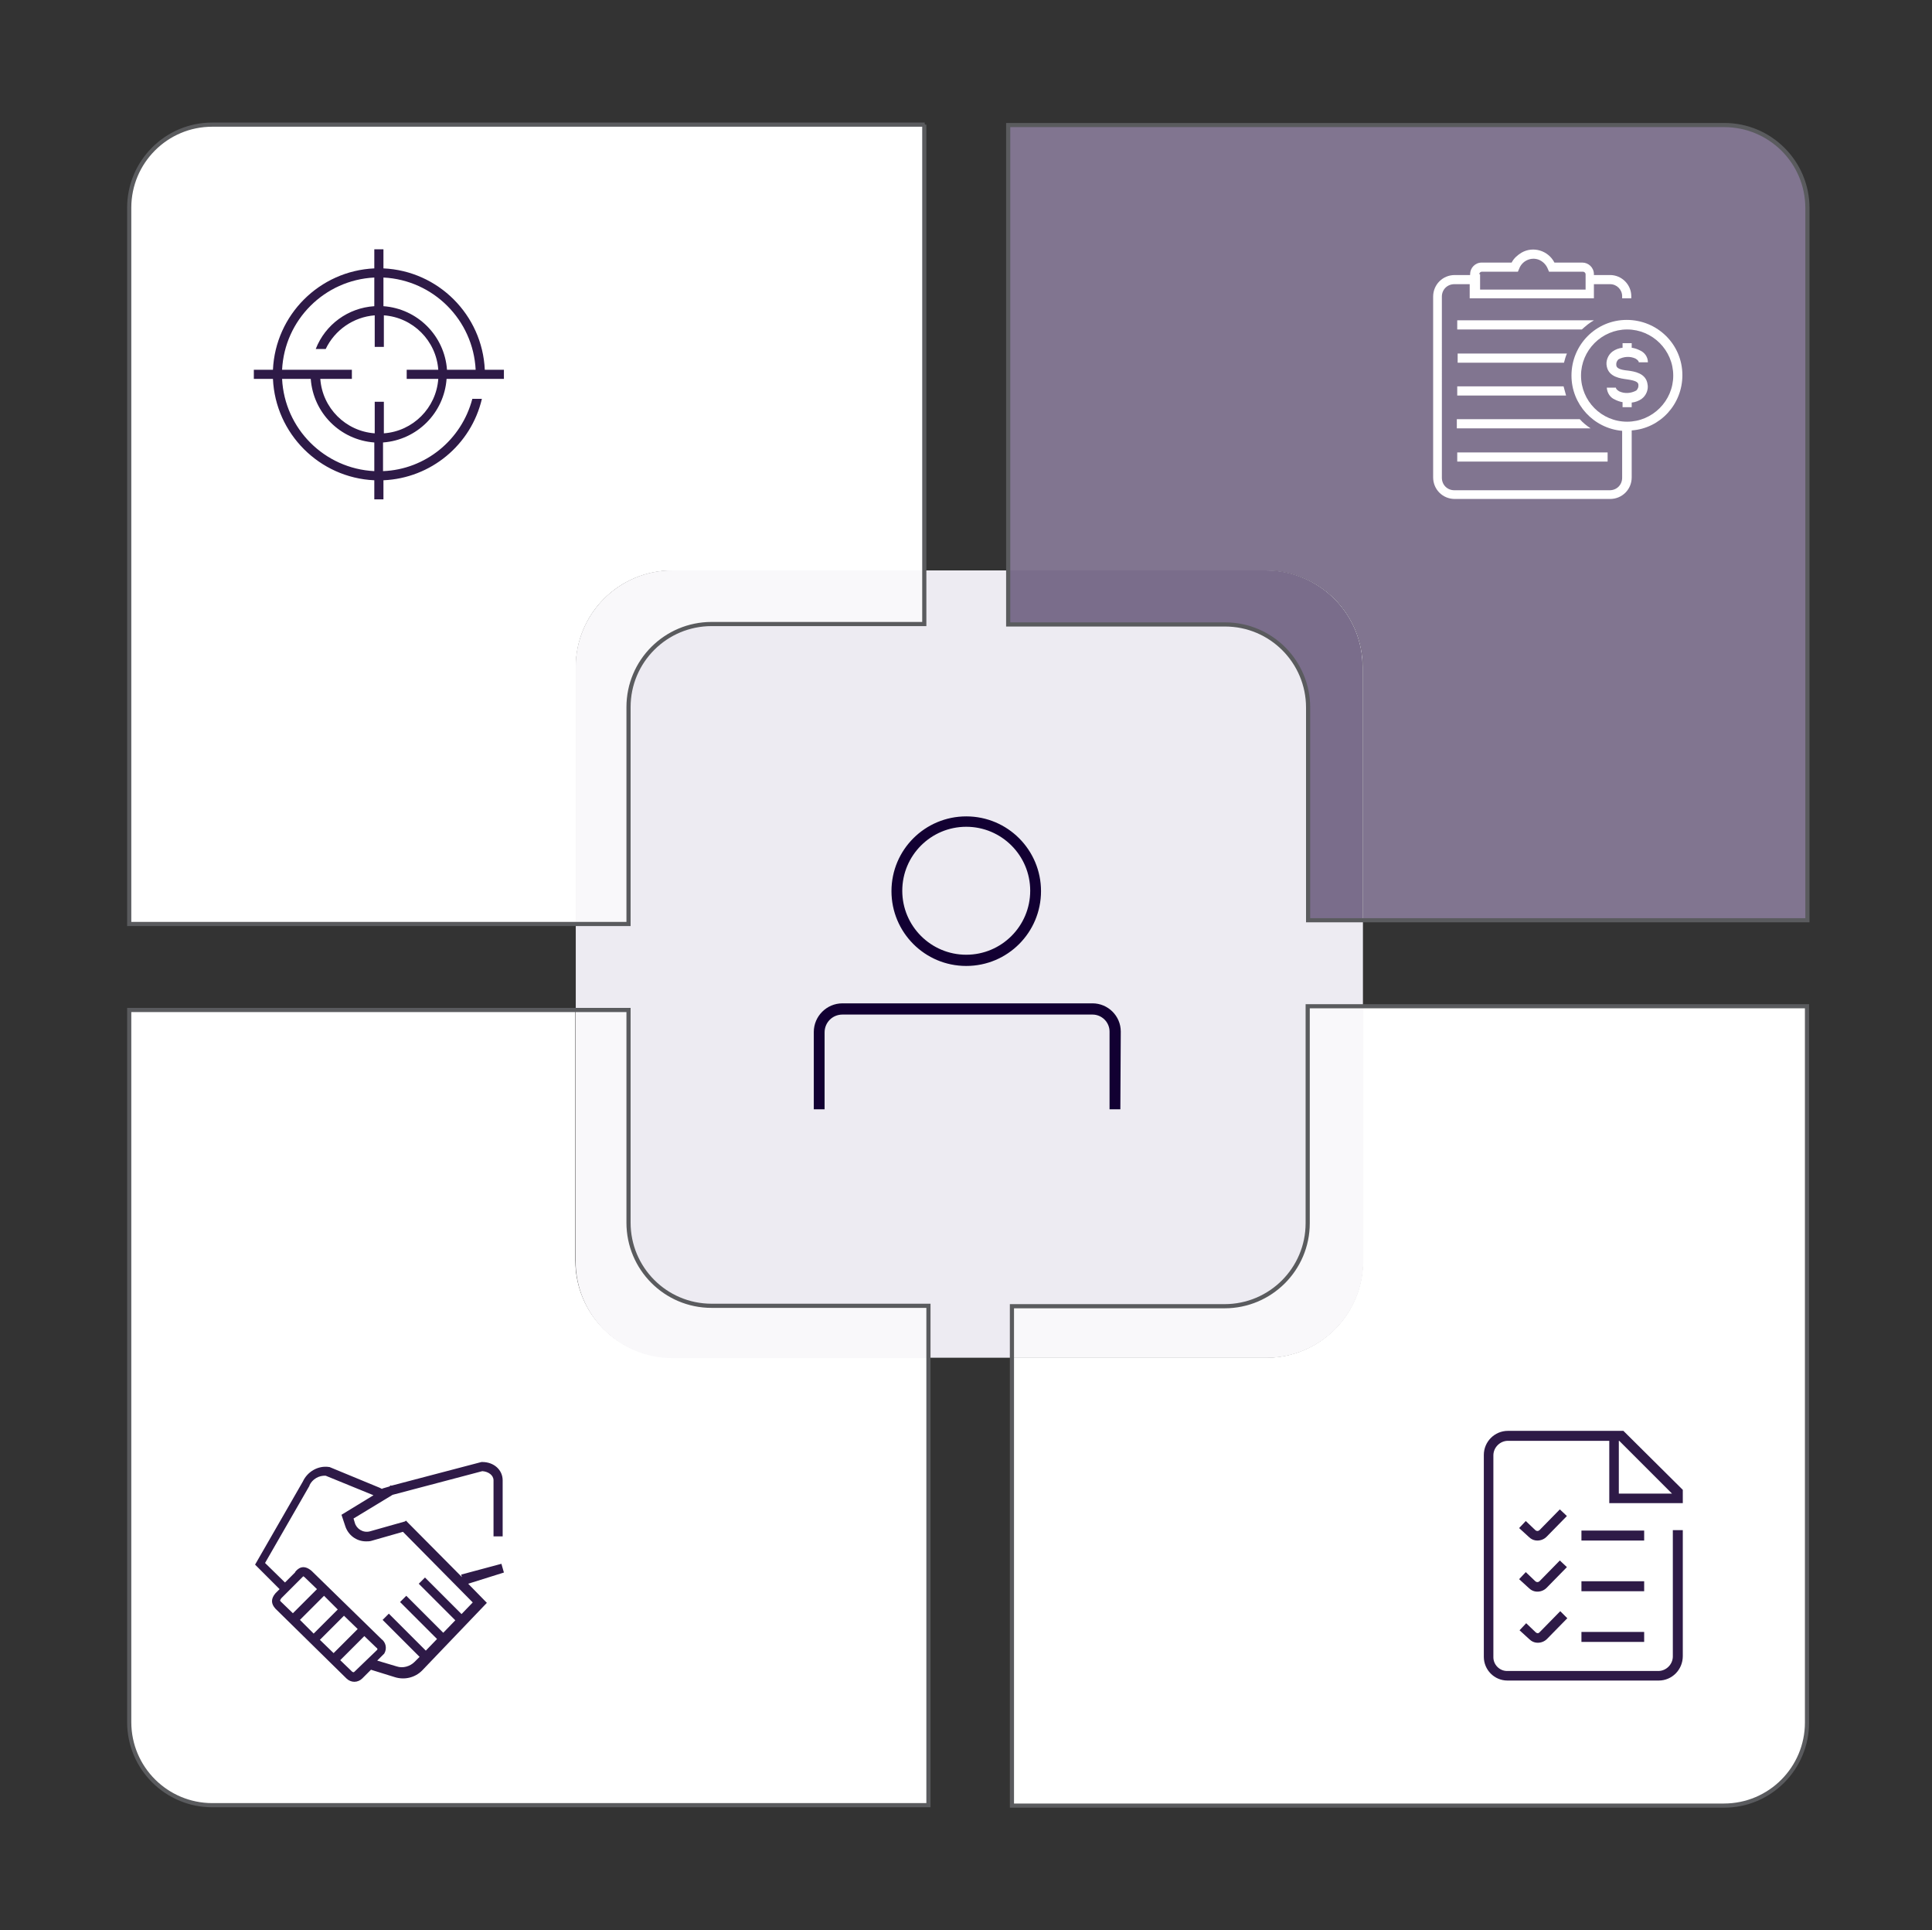
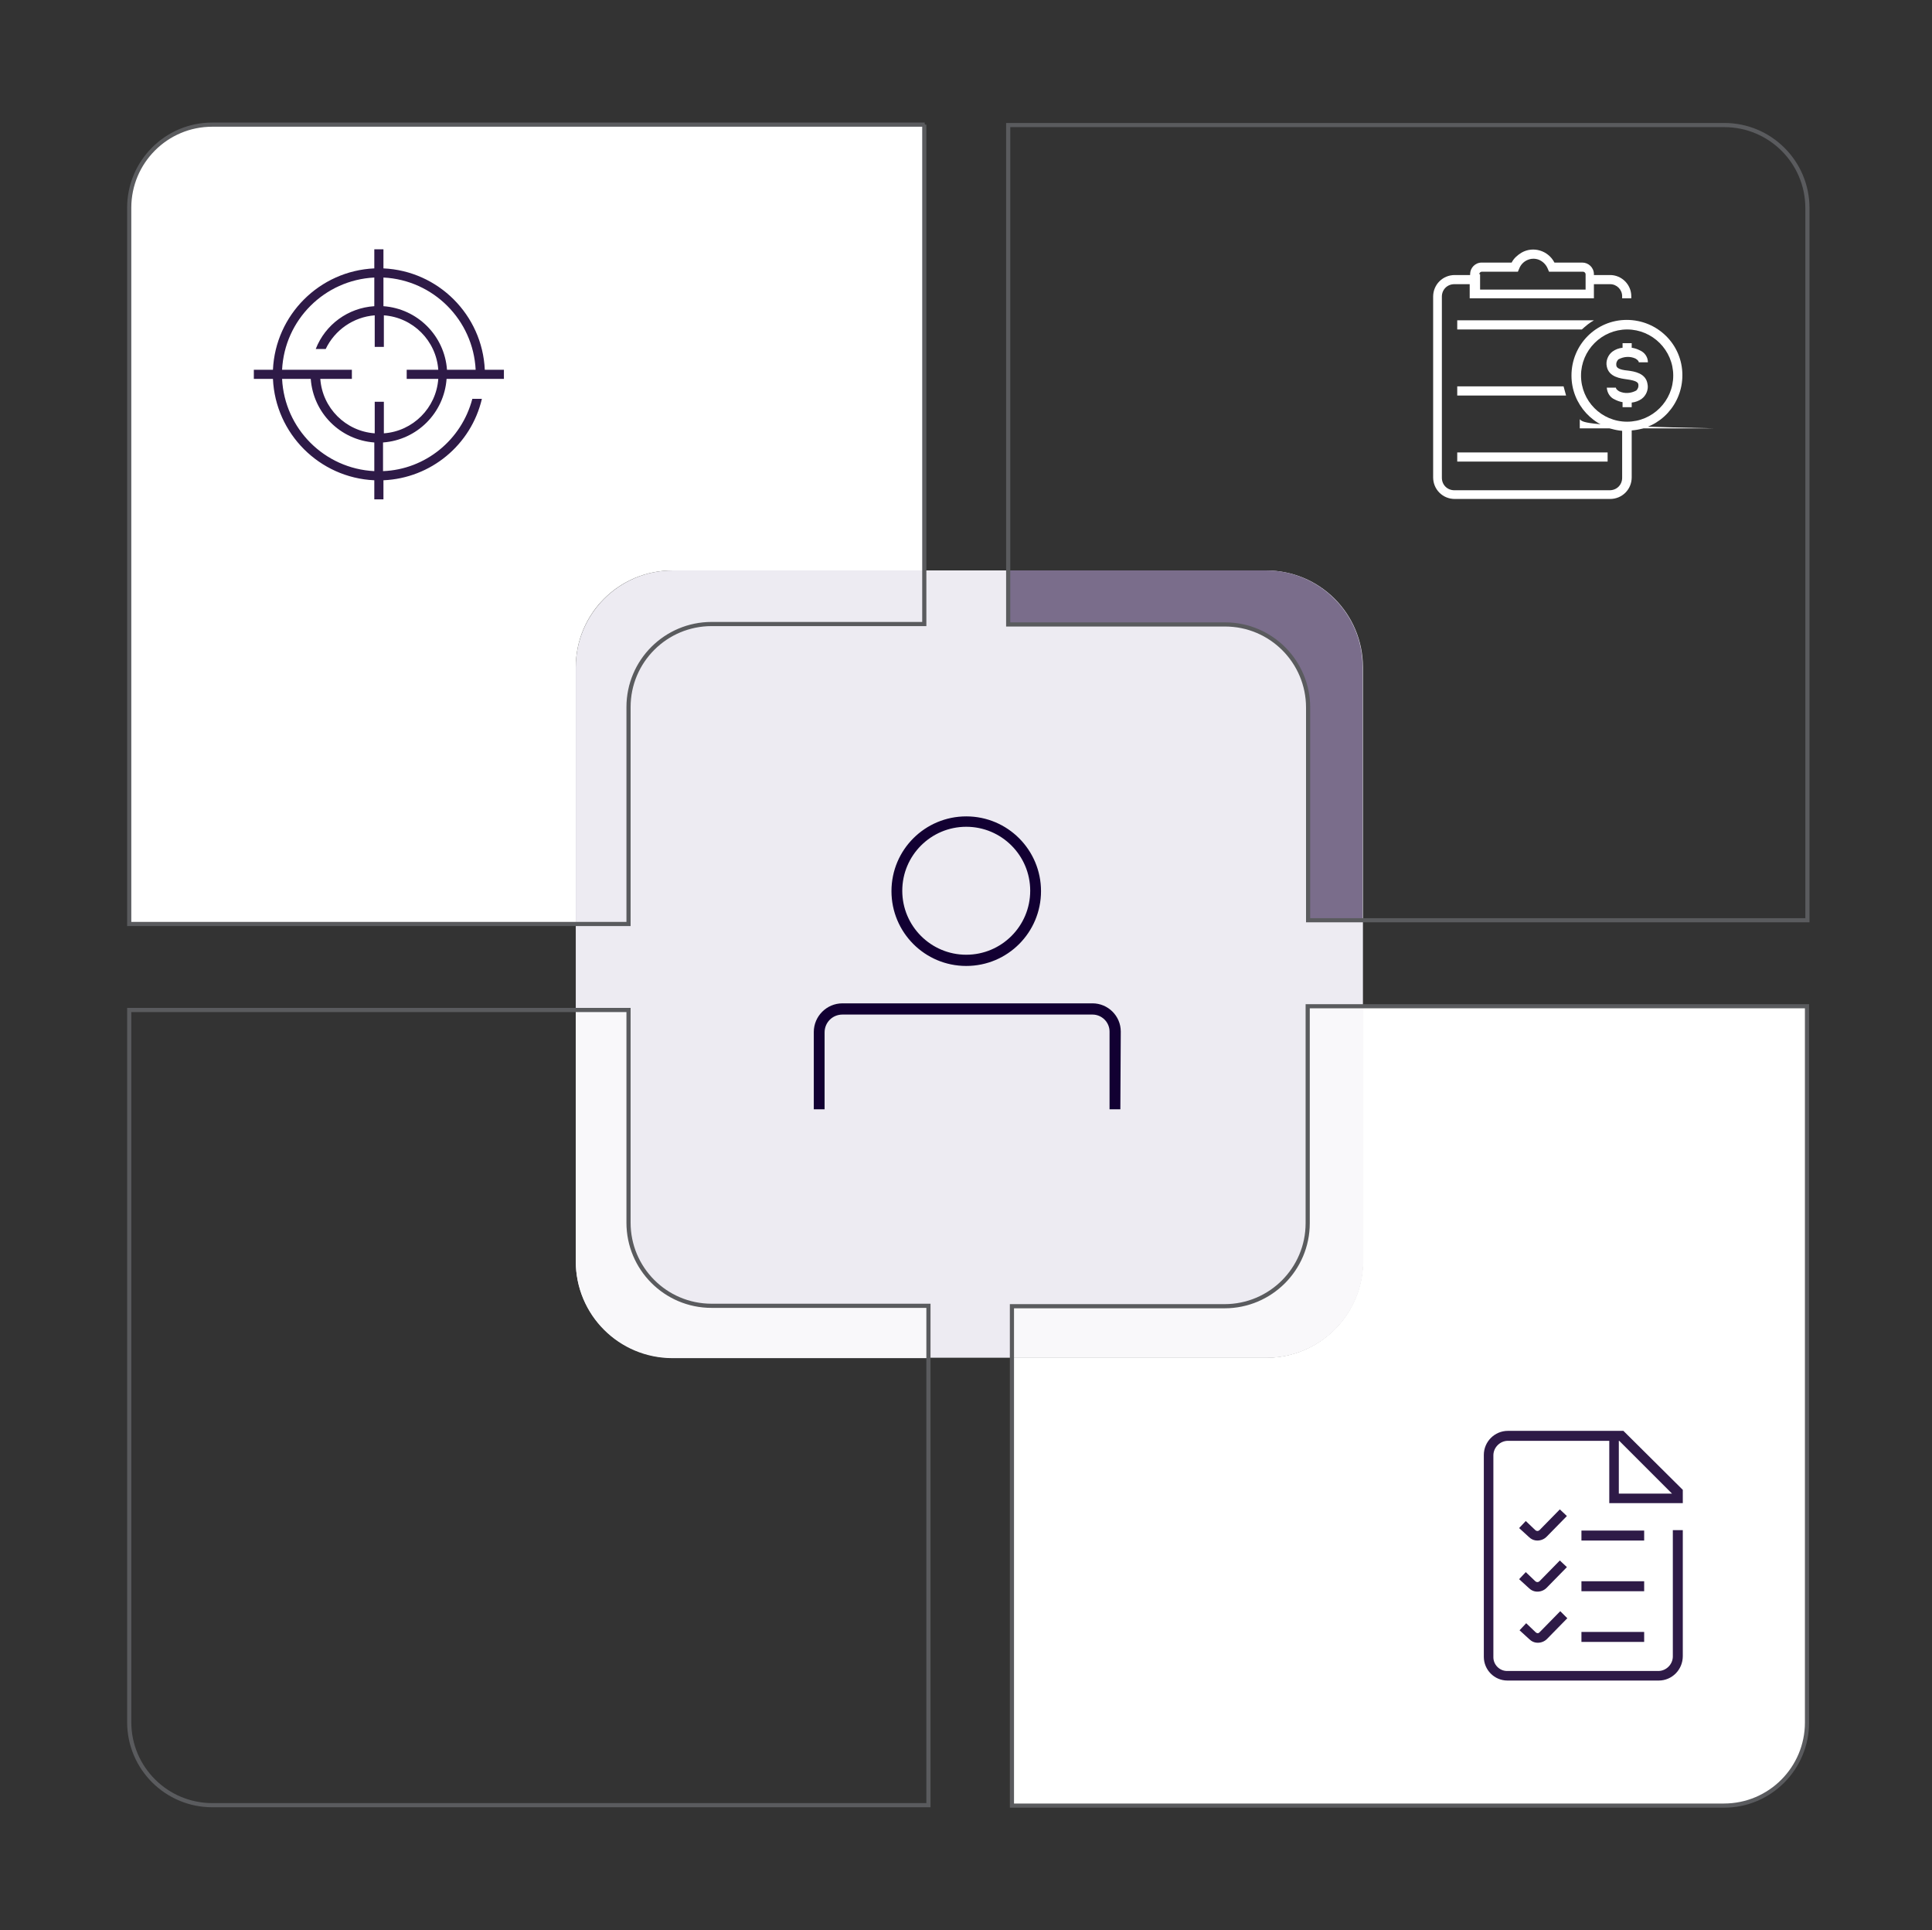
<svg xmlns="http://www.w3.org/2000/svg" version="1.1" id="graphic_00000057110853116914343810000005332311224104624804_" x="0px" y="0px" viewBox="0 0 465.1 464.6" style="enable-background:new 0 0 465.1 464.6;" xml:space="preserve">
  <rect x="0" y="0" width="465.1" height="464.6" fill="#333333" stroke="none" />
  <style type="text/css">
	.st0{fill:#EDEBF2;}
	.st1{fill:#FFFFFF;}
	.st2{fill:#F9F8FA;}
	.st3{fill:none;stroke:#5A5B5E;stroke-width:1.002;stroke-miterlimit:10;}
	.st4{fill:#817590;}
	.st5{fill:#7A6D8B;}
	.st6{fill:#120032;}
	.st7{fill:#2E1A47;}
</style>
  <g id="graphic" transform="translate(-739.992)">
    <g>
      <path class="st0" d="M901.9,137.3h142.9c12.9,0,23.3,10.4,23.3,23.3v142.9c0,12.9-10.4,23.3-23.3,23.3H901.9    c-12.9,0-23.3-10.4-23.3-23.3V160.6C878.6,147.8,889,137.3,901.9,137.3" />
      <path class="st1" d="M962.6,30H791.1c-11.1,0-20,9-20,20v172.4l107.5,0v-61.8c0-12.9,10.4-23.3,23.3-23.3h60.7V30" />
-       <path class="st2" d="M962.6,137.3h-60.7c-12.9,0-23.3,10.4-23.3,23.3v61.8l12.7,0v-52.2c0-11.1,9-20,20-20h51.2V137.3" />
      <path class="st3" d="M962.6,30H791.1c-11.1,0-20,9-20,20v172.4l120.2,0v-52.2c0-11.1,9-20,20-20h51.2V30z" />
-       <path class="st4" d="M982.6,30l0,107.3h62.2c12.9,0,23.3,10.4,23.3,23.3v60.8l107,0l0-171.4c0-11.1-9-20-20-20L982.6,30" />
      <path class="st5" d="M1044.8,137.3h-62.2l0,12.9l52.2,0c11.1,0,20,9,20,20v51.2l13.2,0v-60.8    C1068.1,147.8,1057.6,137.3,1044.8,137.3" />
      <path class="st3" d="M1175.1,221.5l0-171.4c0-11.1-9-20-20-20l-172.4,0l0,120.2l52.2,0c11.1,0,20,9,20,20l0,51.2L1175.1,221.5z" />
      <path class="st1" d="M1175.1,242.2h-107v61.3c0,12.9-10.4,23.3-23.3,23.3h-61.2v107.8H1155c11.1,0,20-9,20-20V242.2" />
      <path class="st2" d="M1068.1,242.2h-13.2v52.2c0,11.1-9,20-20,20h-51.2v12.4h61.2c12.9,0,23.3-10.4,23.3-23.3V242.2" />
      <path class="st3" d="M983.6,434.6H1155c11.1,0,20-9,20-20V242.2h-120.2v52.2c0,11.1-9,20-20,20h-51.2V434.6z" />
-       <path class="st1" d="M771.1,243.1l0,171.4c0,11.1,9,20,20,20l172.4,0l0-107.8h-61.7c-12.9,0-23.3-10.4-23.3-23.3v-60.4    L771.1,243.1" />
      <path class="st2" d="M878.6,243.2v60.4c0,12.9,10.4,23.3,23.3,23.3h61.7v-12.4l-52.2,0c-11.1,0-20-9-20-20l0-51.2L878.6,243.2" />
      <path class="st3" d="M771.1,243.1l0,171.4c0,11.1,9,20,20,20l172.4,0l0-120.2l-52.2,0c-11.1,0-20-9-20-20l0-51.2L771.1,243.1z" />
      <path class="st6" d="M1009.7,267h-2.6v-18.7c0-2.3-1.9-4.1-4.1-4.1h-60.2c-2.4,0-4.3,1.9-4.3,4.3V267h-2.6v-18.6    c0-3.8,3.1-6.9,6.9-6.9h60.2c3.7,0,6.8,3,6.8,6.8L1009.7,267z" />
      <path class="st6" d="M972.6,199c-8.5,0-15.4,6.9-15.4,15.4c0,8.5,6.9,15.4,15.4,15.4c8.5,0,15.4-6.9,15.4-15.4    C988,205.9,981.1,199,972.6,199 M972.6,232.5c-10,0-18-8.1-18-18c0-10,8.1-18,18-18c10,0,18,8.1,18,18    C990.6,224.4,982.6,232.5,972.6,232.5" />
      <path class="st7" d="M847.6,89c-0.6-8.2-7.1-14.7-15.3-15.3v-6.9c12,0.6,21.6,10.2,22.2,22.2L847.6,89z M807.9,89    c0.6-12,10.2-21.6,22.2-22.2v6.9c-6.3,0.4-11.8,4.4-14.1,10.3h2.4c2.2-4.6,6.7-7.7,11.8-8.1v7.6h2.2v-7.6    c7,0.5,12.6,6.1,13.1,13.1h-7.6v2.2h7.6c-0.5,7-6.1,12.6-13.1,13.1v-7.6h-2.2v7.6c-7-0.5-12.6-6.1-13.1-13.1h7.6V89H807.9z     M830.1,113.4c-12-0.6-21.6-10.2-22.2-22.2h6.9c0.6,8.2,7.1,14.7,15.3,15.3L830.1,113.4z M861.3,91.2V89h-4.6    c-0.6-13.2-11.2-23.8-24.4-24.4v-4.6h-2.2v4.6c-13.2,0.6-23.8,11.2-24.4,24.4h-4.6v2.2h4.6c0.6,13.2,11.2,23.8,24.4,24.4v4.6h2.2    v-4.6c11.4-0.5,21.1-8.5,23.7-19.6h-2.3c-2.6,9.9-11.3,17-21.5,17.4v-6.9c8.2-0.6,14.7-7.1,15.3-15.3L861.3,91.2z" />
      <rect x="1090.8" y="108.9" class="st1" width="36.2" height="2.2" />
      <path class="st1" d="M1123.7,77.1h-32.9v2.2h30C1121.7,78.5,1122.6,77.7,1123.7,77.1" />
-       <path class="st1" d="M1090.8,87.3h25.7c0.2-0.8,0.4-1.5,0.7-2.2h-26.3V87.3z" />
      <path class="st1" d="M1090.8,93v2.2h26.2c-0.2-0.7-0.4-1.5-0.6-2.2H1090.8z" />
-       <path class="st1" d="M1120.3,100.9h-29.6v2.2h32.2C1122,102.5,1121.1,101.8,1120.3,100.9" />
+       <path class="st1" d="M1120.3,100.9v2.2h32.2C1122,102.5,1121.1,101.8,1120.3,100.9" />
      <path class="st1" d="M1131.7,101.5L1131.7,101.5c-6.2,0-11.1-5-11.1-11.1c0-6.1,5-11.1,11.1-11.1h0c6.1,0,11.1,5,11.1,11.1    C1142.8,96.5,1137.8,101.5,1131.7,101.5 M1096.1,66c0-0.3,0.3-0.6,0.6-0.6h8.7l0.3-0.7c0.7-1.9,2.8-2.9,4.7-2.2    c1,0.4,1.8,1.2,2.2,2.2l0.3,0.7h8.2c0.3,0,0.6,0.3,0.6,0.6v3.7h-25.4V66z M1145,90.3c0-7.4-6-13.3-13.4-13.3h0    c-7.4,0-13.3,6-13.3,13.4c0,6.9,5.3,12.7,12.2,13.3v11.3c0,1.7-1.3,3-3,3h-37.4c-1.7,0-3-1.3-3-3V71.4c0-1.7,1.3-3,3-3h3.7v3.4    h29.9v-3.4h3.9c1.6,0,2.9,1.3,2.9,2.9v0.5h2.2v-0.5c0-2.8-2.3-5.1-5.1-5.1h-3.9V66c0-1.6-1.3-2.8-2.8-2.8h-6.7    c-1.5-2.9-5.1-4-7.9-2.4c-1,0.6-1.9,1.4-2.4,2.4h-7.2c-1.6,0-2.8,1.3-2.8,2.8v0.2h-3.7c-2.9,0-5.2,2.3-5.2,5.2v43.5    c0,2.9,2.3,5.2,5.2,5.2h37.4c2.9,0,5.2-2.3,5.2-5.2v-11.3C1139.7,103.1,1145,97.3,1145,90.3" />
      <path class="st1" d="M1131.9,89.2c-2.2-0.2-2.7-0.7-2.8-1.2c-0.1-0.6,0.1-1.1,0.5-1.5c1.3-0.7,2.8-0.8,4.1-0.2    c0.3,0.2,0.8,0.5,0.8,0.9h2.2c0-1.3-0.8-2.4-2-2.9c-0.6-0.3-1.2-0.5-1.9-0.6v-1.1l-2.2,0v1.1c-0.9,0.1-1.7,0.4-2.4,0.9    c-1.1,0.8-1.7,2.3-1.4,3.6c0.5,2.6,3.4,2.9,4.8,3.1c2.2,0.3,2.7,0.7,2.8,1.2c0.1,0.6-0.1,1.1-0.5,1.5c-1.3,0.7-2.8,0.8-4.1,0.2    c-0.3-0.2-0.8-0.5-0.8-0.9l-2.2,0c0.1,1.3,0.8,2.4,2,2.9c0.6,0.3,1.2,0.5,1.8,0.6V98h2.2v-1.1c0.9-0.1,1.7-0.4,2.4-0.9    c1.1-0.8,1.7-2.3,1.4-3.6C1136.2,89.8,1133.4,89.4,1131.9,89.2" />
-       <path class="st7" d="M851.1,388.5l-8.8-8.8l-1.5,1.5l8.8,8.8l-2.9,3l-8.9-8.9l-1.5,1.5l8.9,8.9l-2.7,2.8l-8.9-8.9l-1.5,1.5    l8.9,8.9l-1.2,1.2c-1.1,1.1-2.8,1.6-4.3,1.1l-4.7-1.4l1.6-1.6l0.1-0.1c0.7-1.2,0.4-2.7-0.7-3.5L815,378.1    c-2.1-1.8-3.4-0.4-3.9,0.2l-0.1,0.2l-2.4,2.4l-4.8-4.7l10.7-18.6l0-0.1c0.7-1.5,2.3-2.4,3.9-2.3l11.5,4.7l-7.7,4.7l0.9,2.7    c0.7,2.2,2.7,3.7,5,3.7c0.4,0,0.8,0,1.2-0.1l7.7-2.2l16.8,17L851.1,388.5z M825.4,402.3c-0.1,0.1-0.2,0.2-0.3,0.2    c-0.1,0-0.3-0.1-0.3-0.1l-2.9-2.8l5.8-5.8l2.7,2.6l0.1,0.1c0.4,0.3,0.4,0.4,0.3,0.6L825.4,402.3z M815.5,393.2l-3.3-3.3l5.8-5.8    l3.3,3.3L815.5,393.2z M826.1,392.1l-5.8,5.8l-3.3-3.2l5.8-5.8L826.1,392.1z M807.4,385.2c0.1-0.2,0.2-0.3,0.3-0.5l0.9-0.9l0,0    l1.5-1.5l0,0l2.4-2.4l0.2-0.2c0.1-0.1,0.2-0.2,0.3-0.3c0.2,0.1,0.3,0.2,0.4,0.3l2.9,2.8l-5.8,5.8l-3-2.9    C807.5,385.3,807.4,385.2,807.4,385.2 M861.3,378.5l-0.6-2.1L851,379l0.2,0.6l-13.3-13.4l0-0.1l-0.1,0l-0.1-0.1l-0.2,0.2l-8.5,2.4    c-1.6,0.4-3.2-0.6-3.6-2.1l-0.3-1l9.4-5.7l21.6-5.7c1.5,0.1,2.7,1,2.7,2.2v13.5h2.2v-13.5c0-2.5-2.1-4.4-4.9-4.4h-0.2l-21.7,5.7    l-0.1-0.1l-0.4,0.3l-1.7,0.5l0,0.1l-0.6-0.3l-12.1-5l-0.1,0c-2.6-0.4-5.2,1.1-6.3,3.5l-11.5,20l5.9,5.9l-0.9,0.9l-0.1,0.1    c-1.1,1.3-1.1,2.5,0,3.7l17.1,16.8c0.5,0.5,1.2,0.8,1.9,0.8h0c0.7,0,1.4-0.3,1.9-0.8l2.1-2.1l5.8,1.8c2.3,0.7,4.8,0.1,6.5-1.6    l15.6-16.3l-4.5-4.6L861.3,378.5z" />
      <path class="st7" d="M1129.7,359.5v-12.7h0.1l12.7,12.7H1129.7z M1142.7,398.7c0,1.9-1.6,3.5-3.5,3.5h-36.4    c-1.8,0-3.3-1.5-3.3-3.3v-48.6c0-1.9,1.6-3.5,3.5-3.5h24.4v15h17.7v-3.2l-14.3-14.2h-27.8c-3.2,0-5.8,2.6-5.8,5.8v48.6    c0,3.1,2.5,5.7,5.7,5.7l0,0h36.4c3.2,0,5.8-2.6,5.8-5.9v-30.3h-2.4L1142.7,398.7z" />
      <rect x="1120.7" y="368.4" class="st7" width="15.1" height="2.4" />
      <path class="st7" d="M1115.5,363.3l-4.9,5c-0.1,0.1-0.3,0.2-0.5,0.2c-0.2,0-0.4-0.1-0.5-0.2l-2.3-2.2l-1.6,1.7l2.3,2.1    c0.6,0.6,1.3,0.9,2.1,0.9h0c0.8,0,1.6-0.3,2.2-0.9l4.9-5L1115.5,363.3z" />
      <rect x="1120.7" y="380.6" class="st7" width="15.1" height="2.4" />
      <path class="st7" d="M1115.5,375.6l-4.9,5c-0.1,0.1-0.3,0.2-0.5,0.2c-0.2,0-0.4-0.1-0.5-0.2l-2.3-2.2l-1.6,1.7l2.3,2.1    c0.6,0.6,1.3,0.9,2.1,0.9h0c0.8,0,1.6-0.3,2.2-0.9l4.9-5L1115.5,375.6z" />
      <rect x="1120.7" y="392.8" class="st7" width="15.1" height="2.4" />
      <path class="st7" d="M1110.2,393.1L1110.2,393.1c-0.2,0-0.4-0.1-0.5-0.2l-2.3-2.2l-1.6,1.7l2.3,2.1c0.6,0.6,1.3,0.9,2.1,0.9h0    c0.8,0,1.6-0.3,2.2-0.9l4.9-5l-1.7-1.7l-4.9,5C1110.5,393,1110.4,393.1,1110.2,393.1" />
    </g>
  </g>
</svg>